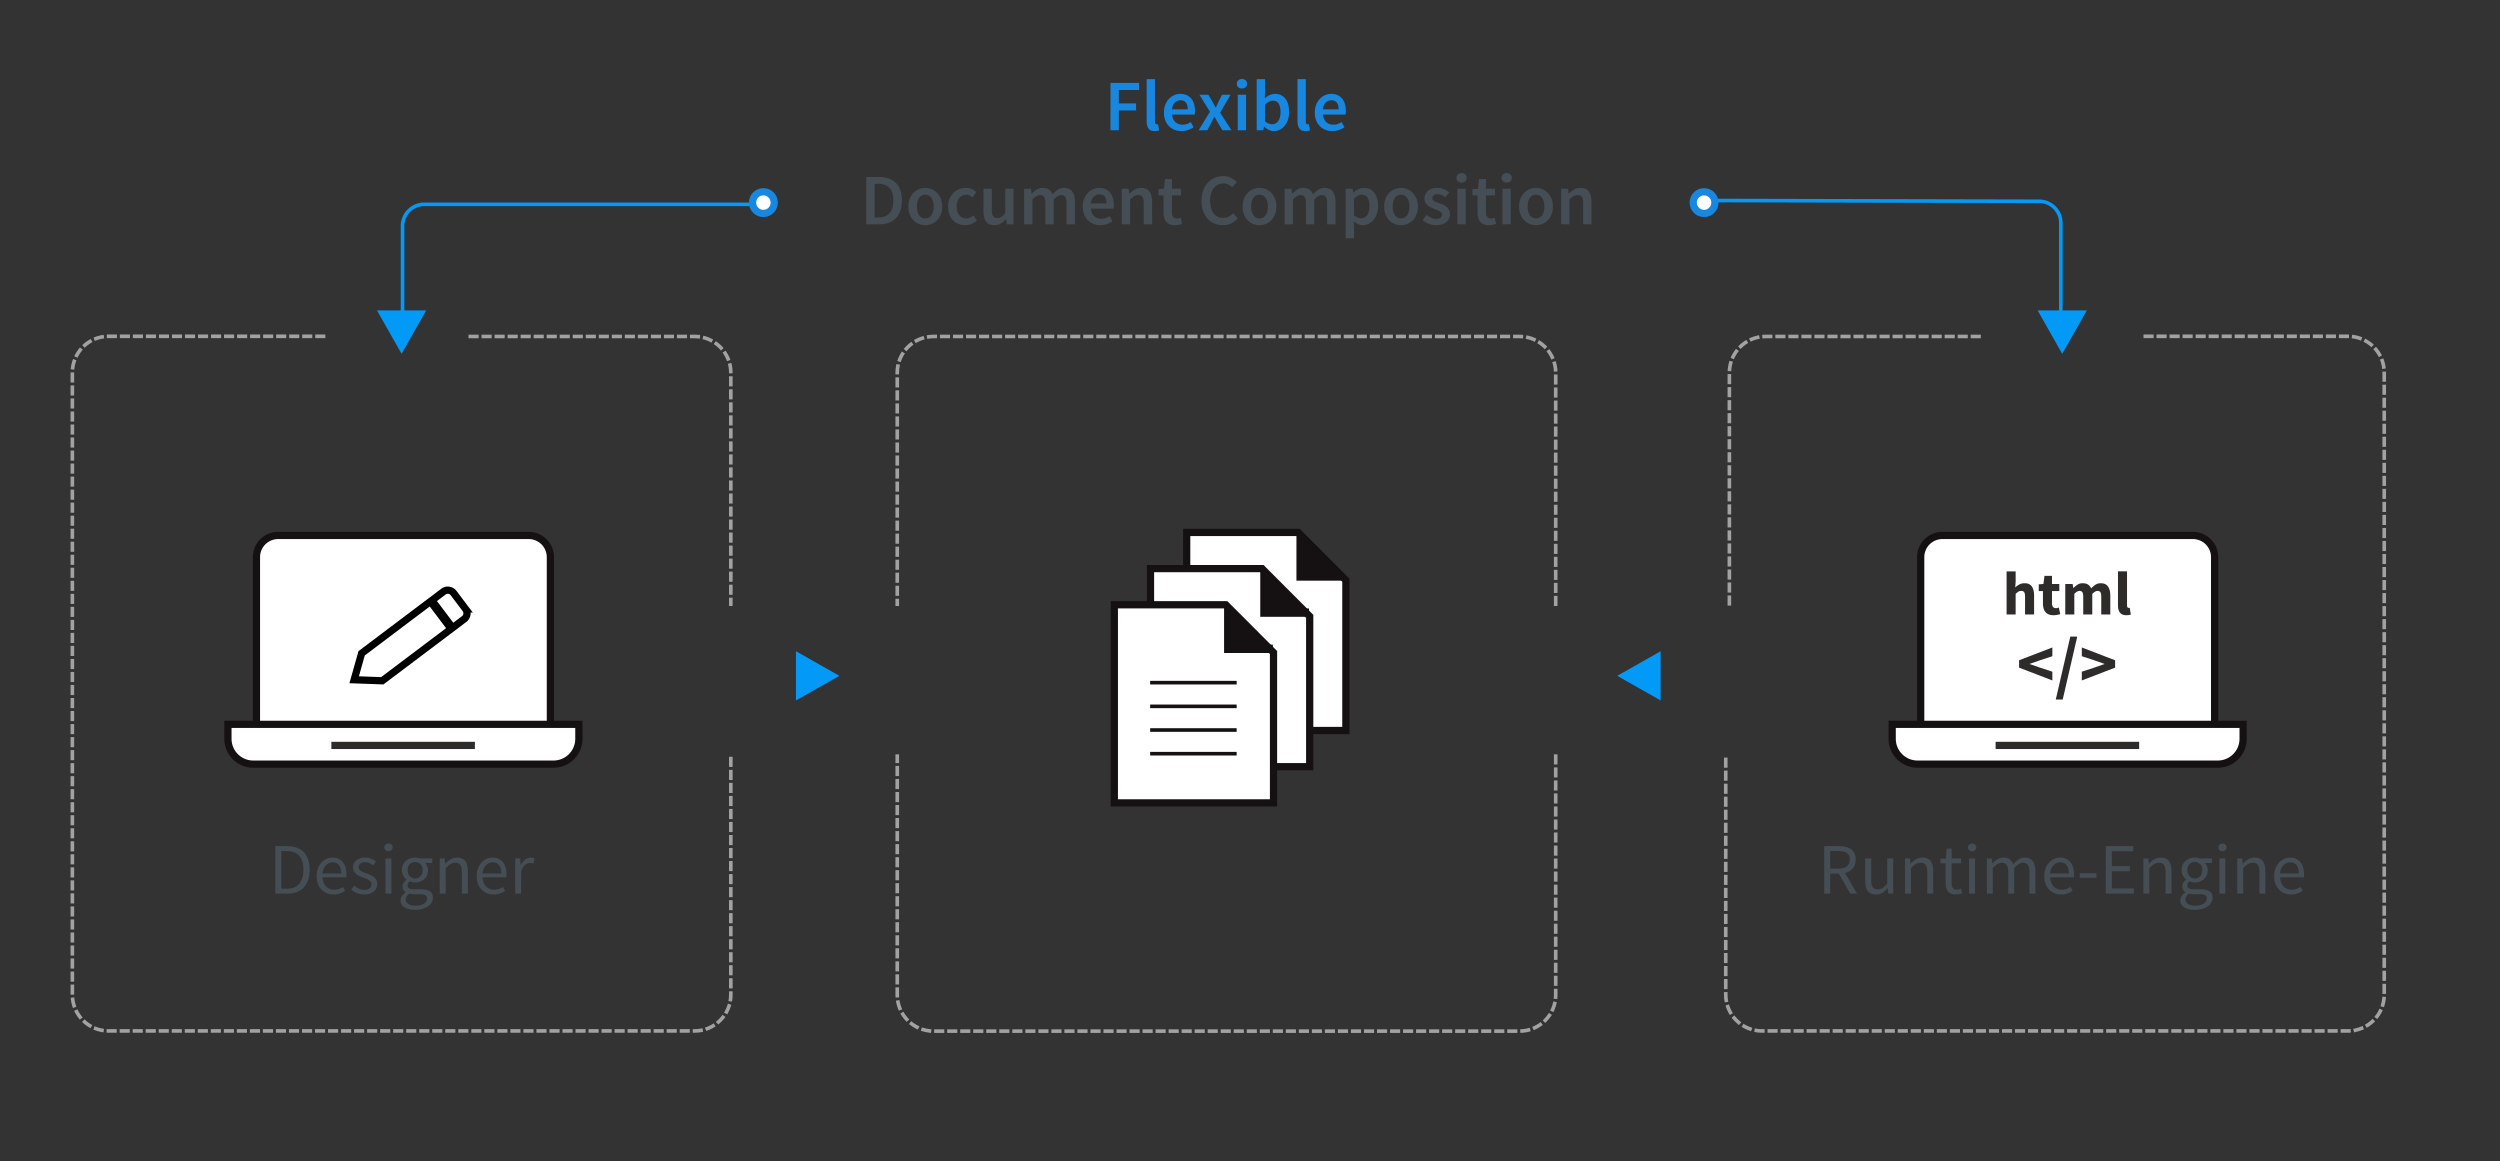
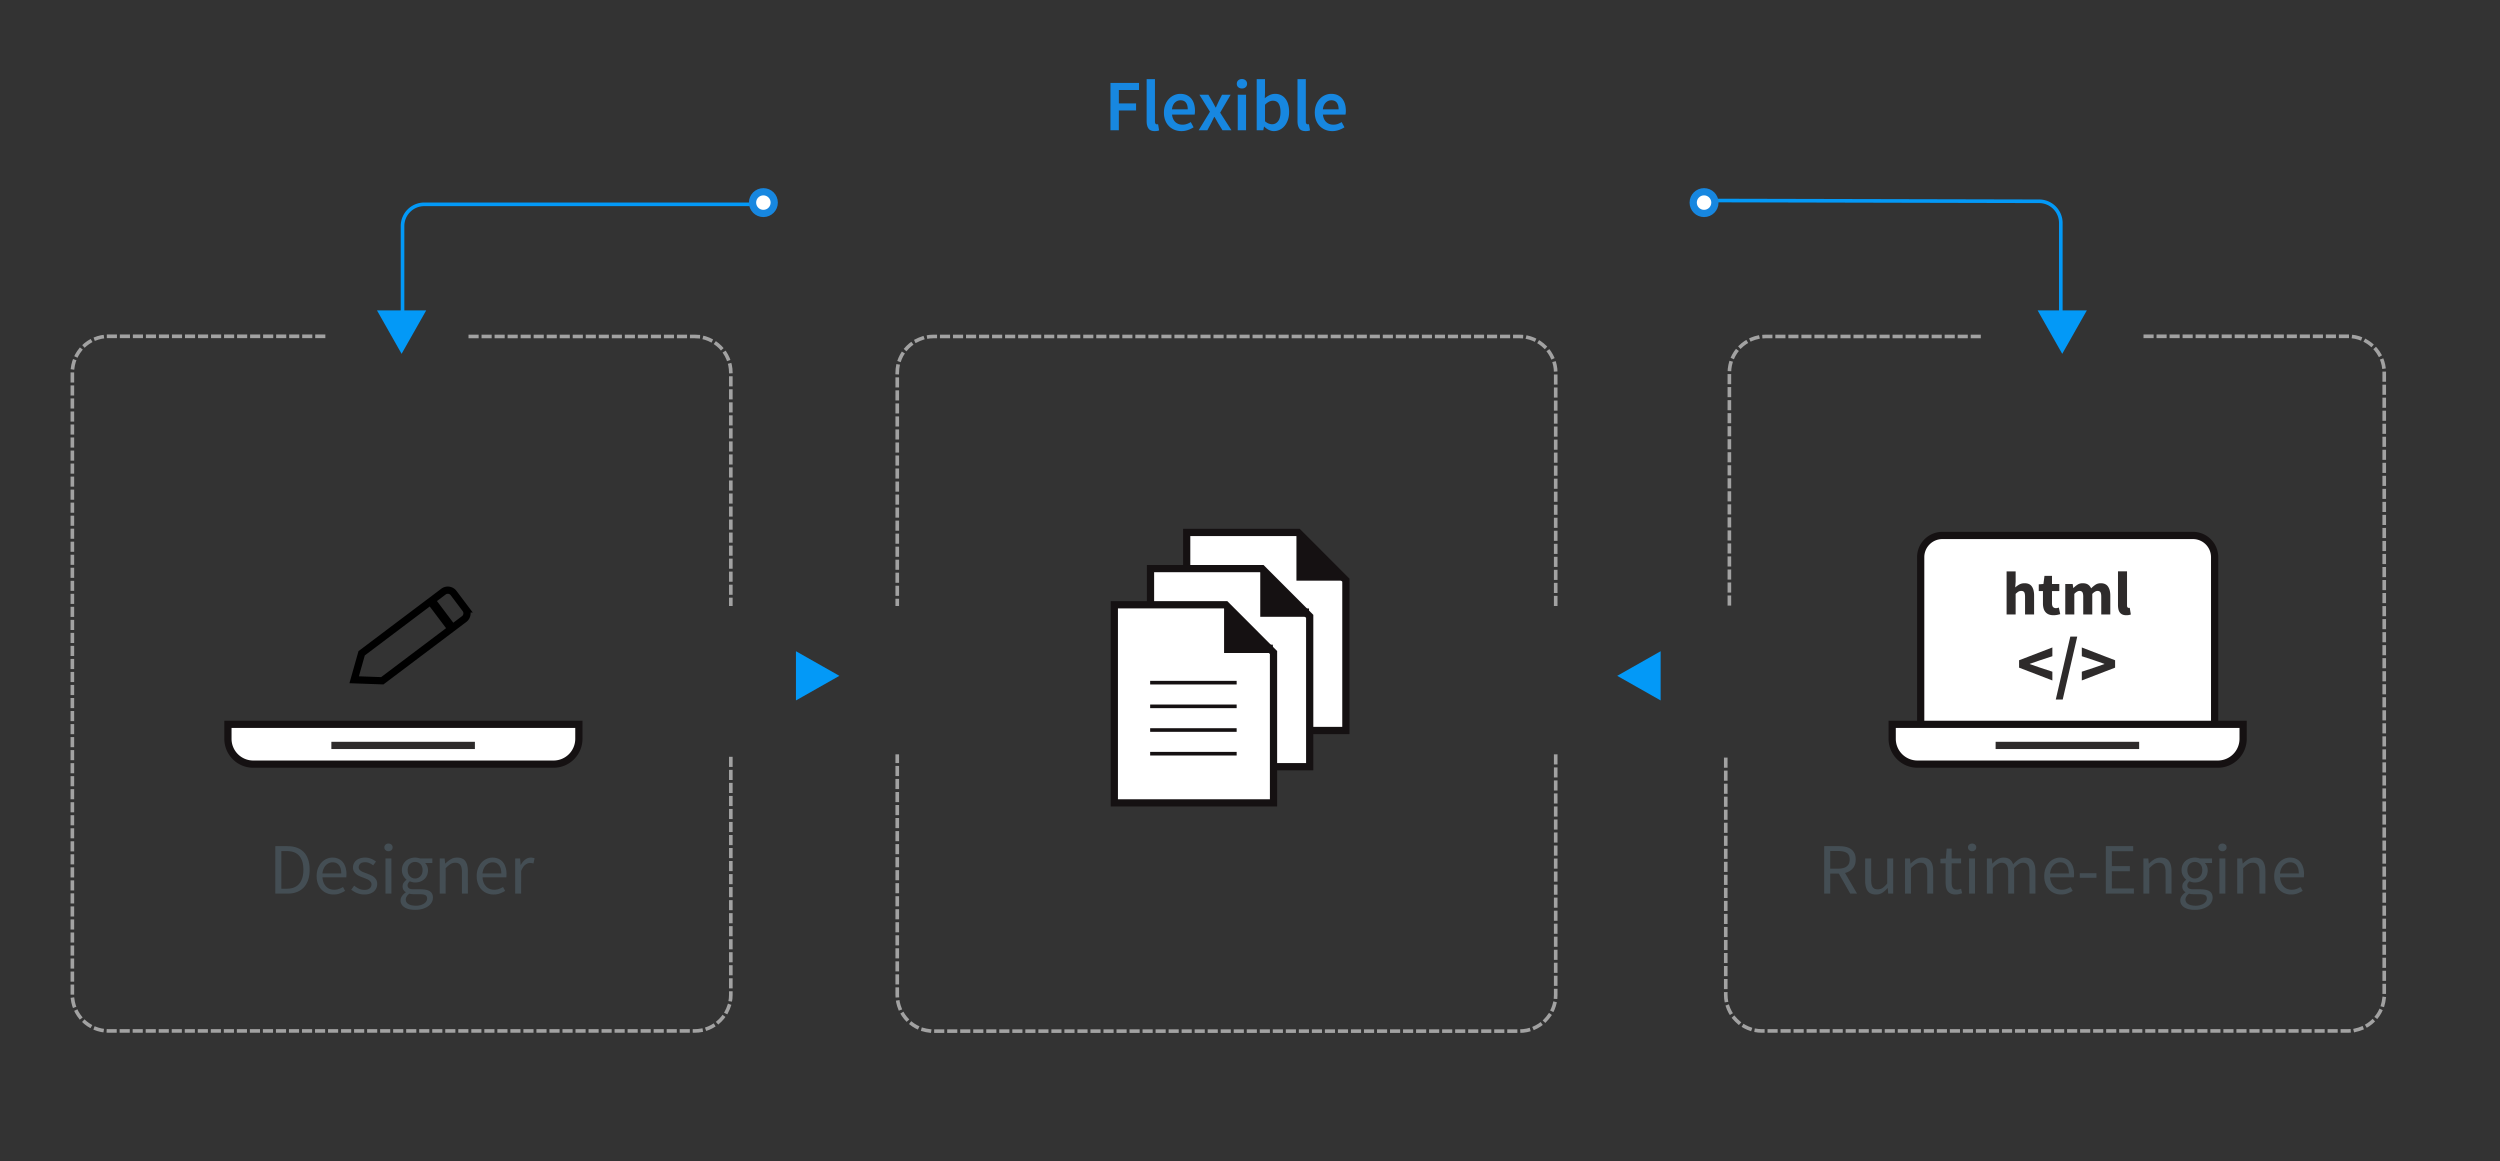
<svg xmlns="http://www.w3.org/2000/svg" width="691" height="321" viewBox="0 0 691 321">
  <rect x="0" y="0" width="691" height="321" fill="#333333" stroke="none" />
  <g id="DocBridge_View_engl-Copy-6" stroke="none" stroke-width="1" fill="none" fill-rule="evenodd">
    <g id="Group-28-Copy-2" transform="translate(20 21)">
      <path d="M110 72h62c5.523 0 10 4.477 10 10v64M527 72h-59c-5.523 0-10 4.477-10 10v64M69.424 71.955H10c-5.523 0-10 4.477-10 10v172c0 5.523 4.477 10 10 10h162c5.523 0 10-4.477 10-10v-65.984M572.963 71.955H629c5.523 0 10 4.477 10 10v172c0 5.523-4.477 10-10 10H467c-5.523 0-10-4.477-10-10v-65.984M410 146V82c0-5.523-4.477-10-10-10H238c-5.523 0-10 4.477-10 10v64M410 188v66c0 5.523-4.477 10-10 10H238c-5.523 0-10-4.477-10-10v-66" id="Rectangle-4" stroke="#A2A2A2" stroke-linecap="square" stroke-dasharray="1.8" />
      <path id="Triangle-2-Copy" fill="#0399F7" transform="matrix(-1 0 0 1 866 0)" d="M439 165.8l-12 6.8V159z" />
      <path id="Triangle-2" fill="#0399F7" d="M212 165.8l-12 6.8V159z" />
      <path id="Triangle-2" fill="#0399F7" transform="rotate(90 550 70.8)" d="M556 70.8l-12 6.8V64z" />
      <path id="Triangle-2-Copy-2" fill="#0399F7" transform="rotate(90 91 70.8)" d="M97 70.8l-12 6.8V64z" />
      <g id="Group-21" transform="translate(288 125)">
        <g id="Group-6-Copy-13" transform="translate(20)">
          <path id="Rectangle" stroke="#151112" stroke-width="2" fill="#FFF" d="M0 1.16h30.822L44 14.357v41.557H0z" />
          <path id="Rectangle" fill="#151112" d="M30.334.633L44.191 14.49H30.334z" />
          <path d="M10.402 42.323h22.91M10.402 35.778h22.91M10.402 29.232h22.91M10.402 22.687h22.91" id="Line-15-Copy" stroke="#151112" stroke-linecap="square" />
        </g>
        <g id="Group-6-Copy-13" transform="translate(10 10)">
          <path id="Rectangle" stroke="#151112" stroke-width="2" fill="#FFF" d="M0 1.16h30.822L44 14.357v41.557H0z" />
          <path id="Rectangle" fill="#151112" d="M30.334.633L44.191 14.49H30.334z" />
          <path d="M10.402 42.323h22.91M10.402 35.778h22.91M10.402 29.232h22.91M10.402 22.687h22.91" id="Line-15-Copy" stroke="#151112" stroke-linecap="square" />
        </g>
        <g id="Group-6-Copy-13" transform="translate(0 20)">
          <path id="Rectangle" stroke="#151112" stroke-width="2" fill="#FFF" d="M0 1.16h30.822L44 14.357v41.557H0z" />
          <path id="Rectangle" fill="#151112" d="M30.334.633L44.191 14.49H30.334z" />
          <path d="M10.402 42.323h22.91M10.402 35.778h22.91M10.402 29.232h22.91M10.402 22.687h22.91" id="Line-15-Copy" stroke="#151112" stroke-linecap="square" />
        </g>
      </g>
-       <path d="M219.42 27.92h3.5c2 0 3.56.54 4.68 1.62 1.12 1.08 1.68 2.7 1.68 4.86 0 1.08-.143 2.033-.43 2.86-.287.827-.7 1.517-1.24 2.07-.54.553-1.193.97-1.96 1.25-.767.28-1.637.42-2.61.42h-3.62V27.92zm3.34 11.2c1.333 0 2.357-.383 3.07-1.15.713-.767 1.07-1.957 1.07-3.57 0-1.6-.36-2.767-1.08-3.5-.72-.733-1.74-1.1-3.06-1.1h-1.02v9.32h1.02zm8.32-3.02c0-.813.127-1.54.38-2.18.253-.64.597-1.18 1.03-1.62a4.531 4.531 0 013.25-1.36c.613 0 1.203.117 1.77.35.567.233 1.063.57 1.49 1.01.427.44.77.98 1.03 1.62.26.64.39 1.367.39 2.18 0 .813-.13 1.54-.39 2.18-.26.64-.603 1.18-1.03 1.62-.427.44-.923.773-1.49 1a4.723 4.723 0 01-1.77.34c-.613 0-1.2-.113-1.76-.34a4.38 4.38 0 01-1.49-1 4.784 4.784 0 01-1.03-1.62c-.253-.64-.38-1.367-.38-2.18zm2.36 0c0 .987.203 1.777.61 2.37.407.593.97.89 1.69.89s1.287-.297 1.7-.89c.413-.593.62-1.383.62-2.37 0-1-.207-1.797-.62-2.39-.413-.593-.98-.89-1.7-.89s-1.283.297-1.69.89c-.407.593-.61 1.39-.61 2.39zm8.62 0c0-.813.133-1.54.4-2.18.267-.64.627-1.18 1.08-1.62.453-.44.977-.777 1.57-1.01a5.064 5.064 0 011.87-.35c.64 0 1.197.11 1.67.33.473.22.877.49 1.21.81l-1.1 1.46a3.691 3.691 0 00-.8-.53 1.979 1.979 0 00-.86-.19c-.8 0-1.447.297-1.94.89-.493.593-.74 1.39-.74 2.39 0 .987.243 1.777.73 2.37.487.593 1.117.89 1.89.89.4 0 .77-.083 1.11-.25a4.36 4.36 0 00.91-.59l.96 1.46c-.467.413-.98.727-1.54.94a4.69 4.69 0 01-1.68.32c-.667 0-1.29-.113-1.87-.34a4.214 4.214 0 01-1.51-1c-.427-.44-.76-.98-1-1.62-.24-.64-.36-1.367-.36-2.18zm9.78-4.92h2.3v5.86c0 .813.12 1.387.36 1.72.24.333.627.5 1.16.5a2.02 2.02 0 001.13-.32c.327-.213.677-.56 1.05-1.04v-6.72h2.3V41h-1.88l-.18-1.44h-.06a5.77 5.77 0 01-1.39 1.22c-.5.307-1.09.46-1.77.46-1.053 0-1.82-.337-2.3-1.01-.48-.673-.72-1.637-.72-2.89v-6.16zm11.22 0h1.9l.16 1.34h.08a6.89 6.89 0 011.35-1.12 3.03 3.03 0 011.65-.46c.72 0 1.297.153 1.73.46.433.307.763.74.99 1.3a7.9 7.9 0 011.46-1.26 3.026 3.026 0 011.7-.5c1.04 0 1.807.337 2.3 1.01.493.673.74 1.637.74 2.89V41h-2.32v-5.86c0-.813-.123-1.387-.37-1.72-.247-.333-.623-.5-1.13-.5-.613 0-1.3.407-2.06 1.22V41h-2.3v-5.86c0-.813-.123-1.387-.37-1.72-.247-.333-.63-.5-1.15-.5-.613 0-1.3.407-2.06 1.22V41h-2.3v-9.82zm16.22 4.92c0-.8.127-1.52.38-2.16.253-.64.59-1.18 1.01-1.62.42-.44.903-.78 1.45-1.02a4.14 4.14 0 011.68-.36c.667 0 1.253.113 1.76.34.507.227.93.547 1.27.96.34.413.597.907.77 1.48.173.573.26 1.2.26 1.88 0 .453-.033.813-.1 1.08h-6.24c.107.893.417 1.58.93 2.06.513.48 1.17.72 1.97.72.427 0 .823-.063 1.19-.19s.73-.303 1.09-.53l.78 1.44c-.467.307-.987.56-1.56.76-.573.2-1.173.3-1.8.3-.68 0-1.313-.117-1.9-.35a4.512 4.512 0 01-1.54-1.01 4.607 4.607 0 01-1.03-1.61c-.247-.633-.37-1.357-.37-2.17zm6.58-.88c0-.787-.163-1.4-.49-1.84-.327-.44-.83-.66-1.51-.66-.587 0-1.1.21-1.54.63-.44.42-.713 1.043-.82 1.87h4.36zm4.2-4.04h1.9l.16 1.32h.08c.44-.427.917-.793 1.43-1.1.513-.307 1.11-.46 1.79-.46 1.053 0 1.82.337 2.3 1.01.48.673.72 1.637.72 2.89V41h-2.3v-5.86c0-.813-.12-1.387-.36-1.72-.24-.333-.633-.5-1.18-.5-.427 0-.803.103-1.13.31-.327.207-.697.51-1.11.91V41h-2.3v-9.82zM301.6 33h-1.4v-1.72l1.52-.1.28-2.68h1.92v2.68h2.5V33h-2.5v4.68c0 1.147.46 1.72 1.38 1.72.173 0 .35-.02.53-.06.18-.04.343-.093.49-.16l.4 1.7c-.267.093-.57.177-.91.25-.34.073-.703.11-1.09.11-.573 0-1.057-.087-1.45-.26a2.458 2.458 0 01-.96-.73 3.022 3.022 0 01-.54-1.12 5.732 5.732 0 01-.17-1.45V33zm10.5 1.5c0-1.067.157-2.023.47-2.87.313-.847.743-1.563 1.29-2.15a5.494 5.494 0 011.92-1.34 6.055 6.055 0 012.36-.46c.8 0 1.517.167 2.15.5.633.333 1.157.72 1.57 1.16l-1.3 1.44a4.225 4.225 0 00-1.07-.79c-.38-.193-.823-.29-1.33-.29-.547 0-1.043.11-1.49.33a3.41 3.41 0 00-1.16.94c-.327.407-.58.903-.76 1.49-.18.587-.27 1.247-.27 1.98 0 1.493.323 2.663.97 3.51s1.523 1.27 2.63 1.27c.587 0 1.097-.113 1.53-.34a4.363 4.363 0 001.21-.96l1.3 1.42a5.64 5.64 0 01-1.82 1.41c-.68.327-1.433.49-2.26.49-.84 0-1.62-.147-2.34-.44a5.239 5.239 0 01-1.88-1.3c-.533-.573-.953-1.28-1.26-2.12-.307-.84-.46-1.8-.46-2.88zm11.36 1.6c0-.813.127-1.54.38-2.18.253-.64.597-1.18 1.03-1.62a4.531 4.531 0 013.25-1.36c.613 0 1.203.117 1.77.35.567.233 1.063.57 1.49 1.01.427.44.77.98 1.03 1.62.26.64.39 1.367.39 2.18 0 .813-.13 1.54-.39 2.18-.26.64-.603 1.18-1.03 1.62-.427.44-.923.773-1.49 1a4.723 4.723 0 01-1.77.34c-.613 0-1.2-.113-1.76-.34a4.38 4.38 0 01-1.49-1 4.784 4.784 0 01-1.03-1.62c-.253-.64-.38-1.367-.38-2.18zm2.36 0c0 .987.203 1.777.61 2.37.407.593.97.89 1.69.89s1.287-.297 1.7-.89c.413-.593.62-1.383.62-2.37 0-1-.207-1.797-.62-2.39-.413-.593-.98-.89-1.7-.89s-1.283.297-1.69.89c-.407.593-.61 1.39-.61 2.39zm9.26-4.92h1.9l.16 1.34h.08a6.89 6.89 0 011.35-1.12 3.03 3.03 0 011.65-.46c.72 0 1.297.153 1.73.46.433.307.763.74.99 1.3a7.9 7.9 0 011.46-1.26 3.026 3.026 0 011.7-.5c1.04 0 1.807.337 2.3 1.01.493.673.74 1.637.74 2.89V41h-2.32v-5.86c0-.813-.123-1.387-.37-1.72-.247-.333-.623-.5-1.13-.5-.613 0-1.3.407-2.06 1.22V41h-2.3v-5.86c0-.813-.123-1.387-.37-1.72-.247-.333-.63-.5-1.15-.5-.613 0-1.3.407-2.06 1.22V41h-2.3v-9.82zm19.16 10.62v3.08h-2.3v-13.7h1.9l.16 1.04h.08a7.028 7.028 0 011.38-.9 3.49 3.49 0 011.58-.38c.613 0 1.157.117 1.63.35.473.233.877.57 1.21 1.01.333.44.587.967.76 1.58.173.613.26 1.3.26 2.06 0 .84-.117 1.59-.35 2.25-.233.66-.543 1.213-.93 1.66-.387.447-.833.79-1.34 1.03a3.65 3.65 0 01-1.58.36 3.17 3.17 0 01-1.28-.28 4.897 4.897 0 01-1.24-.8l.06 1.64zm0-3.28c.36.307.707.52 1.04.64.333.12.647.18.94.18.653 0 1.2-.283 1.64-.85.44-.567.66-1.41.66-2.53 0-.987-.167-1.753-.5-2.3-.333-.547-.873-.82-1.62-.82-.693 0-1.413.367-2.16 1.1v4.58zm8.34-2.42c0-.813.127-1.54.38-2.18.253-.64.597-1.18 1.03-1.62a4.531 4.531 0 013.25-1.36c.613 0 1.203.117 1.77.35.567.233 1.063.57 1.49 1.01.427.44.77.98 1.03 1.62.26.64.39 1.367.39 2.18 0 .813-.13 1.54-.39 2.18-.26.64-.603 1.18-1.03 1.62-.427.44-.923.773-1.49 1a4.723 4.723 0 01-1.77.34c-.613 0-1.2-.113-1.76-.34a4.38 4.38 0 01-1.49-1 4.784 4.784 0 01-1.03-1.62c-.253-.64-.38-1.367-.38-2.18zm2.36 0c0 .987.203 1.777.61 2.37.407.593.97.89 1.69.89s1.287-.297 1.7-.89c.413-.593.62-1.383.62-2.37 0-1-.207-1.797-.62-2.39-.413-.593-.98-.89-1.7-.89s-1.283.297-1.69.89c-.407.593-.61 1.39-.61 2.39zm9.36 2.3c.44.347.877.617 1.31.81.433.193.903.29 1.41.29.533 0 .927-.11 1.18-.33.253-.22.38-.503.38-.85 0-.2-.06-.377-.18-.53a1.73 1.73 0 00-.48-.41c-.2-.12-.427-.23-.68-.33a36.38 36.38 0 01-.76-.31c-.32-.12-.647-.26-.98-.42a3.94 3.94 0 01-.89-.58 2.925 2.925 0 01-.64-.79c-.167-.3-.25-.657-.25-1.07 0-.867.32-1.573.96-2.12.64-.547 1.513-.82 2.62-.82.68 0 1.293.12 1.84.36a6.85 6.85 0 011.42.82l-1.06 1.4a5.485 5.485 0 00-1.05-.61 2.76 2.76 0 00-1.11-.23c-.493 0-.857.103-1.09.31a.987.987 0 00-.35.77c0 .2.057.37.17.51.113.14.263.263.45.37.187.107.403.207.65.3s.503.187.77.28c.333.12.667.257 1 .41.333.153.637.343.91.57a2.6 2.6 0 01.66.83c.167.327.25.717.25 1.17a2.749 2.749 0 01-.98 2.15c-.32.273-.72.49-1.2.65-.48.16-1.027.24-1.64.24-.68 0-1.35-.13-2.01-.39a6.504 6.504 0 01-1.71-.97l1.08-1.48zm9.68-8.94c-.413 0-.753-.12-1.02-.36s-.4-.553-.4-.94c0-.387.133-.703.4-.95s.607-.37 1.02-.37c.413 0 .753.123 1.02.37s.4.563.4.95-.133.7-.4.94-.607.36-1.02.36zm-1.16 1.72h2.3V41h-2.3v-9.82zM388.4 33H387v-1.72l1.52-.1.28-2.68h1.92v2.68h2.5V33h-2.5v4.68c0 1.147.46 1.72 1.38 1.72.173 0 .35-.02.53-.06.18-.04.343-.093.49-.16l.4 1.7c-.267.093-.57.177-.91.25-.34.073-.703.11-1.09.11-.573 0-1.057-.087-1.45-.26a2.458 2.458 0 01-.96-.73 3.022 3.022 0 01-.54-1.12 5.732 5.732 0 01-.17-1.45V33zm8.04-3.54c-.413 0-.753-.12-1.02-.36s-.4-.553-.4-.94c0-.387.133-.703.4-.95s.607-.37 1.02-.37c.413 0 .753.123 1.02.37s.4.563.4.95-.133.7-.4.94-.607.36-1.02.36zm-1.16 1.72h2.3V41h-2.3v-9.82zm4.6 4.92c0-.813.127-1.54.38-2.18.253-.64.597-1.18 1.03-1.62a4.531 4.531 0 013.25-1.36c.613 0 1.203.117 1.77.35.567.233 1.063.57 1.49 1.01.427.44.77.98 1.03 1.62.26.64.39 1.367.39 2.18 0 .813-.13 1.54-.39 2.18-.26.64-.603 1.18-1.03 1.62-.427.44-.923.773-1.49 1a4.723 4.723 0 01-1.77.34c-.613 0-1.2-.113-1.76-.34a4.38 4.38 0 01-1.49-1 4.784 4.784 0 01-1.03-1.62c-.253-.64-.38-1.367-.38-2.18zm2.36 0c0 .987.203 1.777.61 2.37.407.593.97.89 1.69.89s1.287-.297 1.7-.89c.413-.593.62-1.383.62-2.37 0-1-.207-1.797-.62-2.39-.413-.593-.98-.89-1.7-.89s-1.283.297-1.69.89c-.407.593-.61 1.39-.61 2.39zm9.26-4.92h1.9l.16 1.32h.08c.44-.427.917-.793 1.43-1.1.513-.307 1.11-.46 1.79-.46 1.053 0 1.82.337 2.3 1.01.48.673.72 1.637.72 2.89V41h-2.3v-5.86c0-.813-.12-1.387-.36-1.72-.24-.333-.633-.5-1.18-.5-.427 0-.803.103-1.13.31-.327.207-.697.51-1.11.91V41h-2.3v-9.82z" id="DocumentComposition" fill="#444E54" fill-rule="nonzero" />
      <path d="M286.93 1.92h7.9v1.96h-5.58v3.7h4.76v1.96h-4.76V15h-2.32V1.92zm10-1.04h2.3V12.6c0 .28.053.477.16.59.107.113.22.17.34.17h.15a.848.848 0 00.21-.04l.3 1.72c-.307.133-.713.2-1.22.2-.827 0-1.407-.247-1.74-.74-.333-.493-.5-1.167-.5-2.02V.88zm4.78 9.22c0-.8.127-1.52.38-2.16.253-.64.59-1.18 1.01-1.62.42-.44.903-.78 1.45-1.02a4.14 4.14 0 011.68-.36c.667 0 1.253.113 1.76.34.507.227.93.547 1.27.96.34.413.597.907.77 1.48.173.573.26 1.2.26 1.88 0 .453-.033.813-.1 1.08h-6.24c.107.893.417 1.58.93 2.06.513.48 1.17.72 1.97.72.427 0 .823-.063 1.19-.19s.73-.303 1.09-.53l.78 1.44c-.467.307-.987.56-1.56.76-.573.2-1.173.3-1.8.3-.68 0-1.313-.117-1.9-.35a4.512 4.512 0 01-1.54-1.01 4.607 4.607 0 01-1.03-1.61c-.247-.633-.37-1.357-.37-2.17zm6.58-.88c0-.787-.163-1.4-.49-1.84-.327-.44-.83-.66-1.51-.66-.587 0-1.1.21-1.54.63-.44.42-.713 1.043-.82 1.87h4.36zm6.14.66l-2.92-4.7h2.48l1.1 1.86c.147.267.297.543.45.83.153.287.303.563.45.83h.08c.12-.267.247-.543.38-.83.133-.287.26-.563.38-.83l.94-1.86h2.38l-2.9 4.96 3.12 4.86h-2.48l-1.2-1.94c-.16-.293-.323-.587-.49-.88-.167-.293-.337-.58-.51-.86h-.08c-.147.28-.29.563-.43.85-.14.287-.283.583-.43.89L313.71 15h-2.4l3.12-5.12zm8.84-6.42c-.413 0-.753-.12-1.02-.36s-.4-.553-.4-.94c0-.387.133-.703.4-.95s.607-.37 1.02-.37c.413 0 .753.123 1.02.37s.4.563.4.95-.133.7-.4.94-.607.36-1.02.36zm-1.16 1.72h2.3V15h-2.3V5.18zm5.24-4.3h2.3v3.64l-.06 1.64c.413-.36.863-.653 1.35-.88.487-.227.983-.34 1.49-.34.613 0 1.16.117 1.64.35.48.233.887.567 1.22 1 .333.433.587.957.76 1.57.173.613.26 1.3.26 2.06 0 .84-.117 1.59-.35 2.25-.233.66-.543 1.217-.93 1.67-.387.453-.833.8-1.34 1.04a3.65 3.65 0 01-1.58.36c-.453 0-.91-.107-1.37-.32a4.785 4.785 0 01-1.31-.92h-.06l-.2 1h-1.82V.88zm2.3 11.64c.347.307.69.52 1.03.64.34.12.657.18.95.18.653 0 1.2-.283 1.64-.85.44-.567.66-1.41.66-2.53 0-.987-.167-1.753-.5-2.3-.333-.547-.873-.82-1.62-.82-.693 0-1.413.367-2.16 1.1v4.58zM338.63.88h2.3V12.6c0 .28.053.477.16.59.107.113.22.17.34.17h.15a.848.848 0 00.21-.04l.3 1.72c-.307.133-.713.2-1.22.2-.827 0-1.407-.247-1.74-.74-.333-.493-.5-1.167-.5-2.02V.88zm4.78 9.22c0-.8.127-1.52.38-2.16.253-.64.59-1.18 1.01-1.62.42-.44.903-.78 1.45-1.02a4.14 4.14 0 011.68-.36c.667 0 1.253.113 1.76.34.507.227.93.547 1.27.96.34.413.597.907.77 1.48.173.573.26 1.2.26 1.88 0 .453-.033.813-.1 1.08h-6.24c.107.893.417 1.58.93 2.06.513.48 1.17.72 1.97.72.427 0 .823-.063 1.19-.19s.73-.303 1.09-.53l.78 1.44c-.467.307-.987.56-1.56.76-.573.2-1.173.3-1.8.3-.68 0-1.313-.117-1.9-.35a4.512 4.512 0 01-1.54-1.01 4.607 4.607 0 01-1.03-1.61c-.247-.633-.37-1.357-.37-2.17zm6.58-.88c0-.787-.163-1.4-.49-1.84-.327-.44-.83-.66-1.51-.66-.587 0-1.1.21-1.54.63-.44.42-.713 1.043-.82 1.87h4.36z" id="Flexible" fill="#1787E0" />
      <path d="M56.1 212.88h3.28c2.027 0 3.567.56 4.62 1.68 1.053 1.12 1.58 2.727 1.58 4.82 0 1.04-.133 1.97-.4 2.79-.267.82-.66 1.513-1.18 2.08-.52.567-1.16 1-1.92 1.3-.76.3-1.633.45-2.62.45H56.1v-13.12zm3.16 11.76c1.533 0 2.683-.46 3.45-1.38.767-.92 1.15-2.213 1.15-3.88 0-1.667-.383-2.94-1.15-3.82-.767-.88-1.917-1.32-3.45-1.32h-1.5v10.4h1.5zm8.26-3.48c0-.8.123-1.517.37-2.15s.573-1.17.98-1.61c.407-.44.87-.777 1.39-1.01.52-.233 1.06-.35 1.62-.35.613 0 1.163.107 1.65.32.487.213.893.52 1.22.92.327.4.577.88.75 1.44.173.56.26 1.187.26 1.88 0 .36-.02.66-.06.9h-6.56c.067 1.053.39 1.887.97 2.5s1.337.92 2.27.92c.467 0 .897-.07 1.29-.21.393-.14.77-.323 1.13-.55l.58 1.08c-.427.267-.9.5-1.42.7-.52.2-1.113.3-1.78.3a4.759 4.759 0 01-1.83-.35 4.337 4.337 0 01-1.48-1 4.63 4.63 0 01-.99-1.59c-.24-.627-.36-1.34-.36-2.14zm6.8-.74c0-1-.21-1.763-.63-2.29-.42-.527-1.01-.79-1.77-.79a2.4 2.4 0 00-.99.21c-.313.14-.597.34-.85.6a3.2 3.2 0 00-.63.96c-.167.38-.277.817-.33 1.31h5.2zm3.58 3.38a6.58 6.58 0 001.31.84c.447.213.963.32 1.55.32.64 0 1.12-.147 1.44-.44.32-.293.48-.653.48-1.08 0-.253-.067-.473-.2-.66a1.989 1.989 0 00-.51-.49 3.736 3.736 0 00-.71-.37l-.8-.32c-.347-.12-.693-.257-1.04-.41a4.154 4.154 0 01-.93-.56 2.833 2.833 0 01-.67-.77c-.173-.293-.26-.647-.26-1.06 0-.387.077-.75.23-1.09a2.51 2.51 0 01.66-.88c.287-.247.637-.44 1.05-.58.413-.14.88-.21 1.4-.21.613 0 1.177.107 1.69.32.513.213.957.473 1.33.78l-.78 1.04a5.225 5.225 0 00-1.04-.62c-.36-.16-.753-.24-1.18-.24-.613 0-1.063.14-1.35.42-.287.28-.43.607-.43.98 0 .227.06.423.18.59.12.167.28.313.48.44.2.127.43.24.69.34l.81.31c.347.133.697.273 1.05.42.353.147.67.33.95.55.28.22.51.49.69.81.18.32.27.707.27 1.16 0 .4-.077.773-.23 1.12-.153.347-.38.653-.68.92-.3.267-.673.477-1.12.63-.447.153-.957.23-1.53.23a5.233 5.233 0 01-1.98-.38 6.177 6.177 0 01-1.64-.96l.82-1.1zm9.48-9.52c-.32 0-.59-.1-.81-.3a.982.982 0 01-.33-.76c0-.32.11-.577.33-.77.22-.193.49-.29.81-.29.32 0 .59.097.81.29.22.193.33.45.33.77 0 .307-.11.56-.33.76-.22.2-.49.3-.81.3zm-.84 2h1.64V226h-1.64v-9.72zm5.62 11.36c0 .52.25.933.75 1.24.5.307 1.19.46 2.07.46.467 0 .89-.057 1.27-.17.38-.113.703-.26.97-.44s.473-.39.62-.63c.147-.24.22-.487.22-.74 0-.453-.167-.767-.5-.94-.333-.173-.82-.26-1.46-.26h-1.68c-.187 0-.39-.01-.61-.03a3.12 3.12 0 01-.65-.13c-.347.253-.6.52-.76.8-.16.28-.24.56-.24.84zm-1.44.22c0-.413.127-.807.38-1.18.253-.373.6-.713 1.04-1.02v-.08a1.903 1.903 0 01-.61-.61c-.167-.26-.25-.583-.25-.97 0-.413.113-.773.34-1.08.227-.307.467-.547.72-.72v-.08c-.32-.267-.61-.623-.87-1.07-.26-.447-.39-.963-.39-1.55 0-.533.097-1.013.29-1.44.193-.427.457-.79.79-1.09.333-.3.723-.53 1.17-.69a4.15 4.15 0 011.41-.24c.267 0 .517.023.75.07.233.047.443.103.63.17h3.38v1.26h-2c.227.227.417.513.57.86.153.347.23.727.23 1.14 0 .52-.093.99-.28 1.41-.187.42-.44.773-.76 1.06a3.48 3.48 0 01-1.13.67c-.433.16-.897.24-1.39.24-.24 0-.487-.03-.74-.09a3.675 3.675 0 01-.72-.25c-.173.147-.32.31-.44.49s-.18.403-.18.67c0 .307.12.56.36.76.24.2.693.3 1.36.3h1.88c1.133 0 1.983.183 2.55.55.567.367.85.957.85 1.77 0 .453-.113.883-.34 1.29a3.3 3.3 0 01-.98 1.07c-.427.307-.943.55-1.55.73-.607.18-1.29.27-2.05.27-.6 0-1.147-.057-1.64-.17a3.988 3.988 0 01-1.27-.51 2.534 2.534 0 01-.82-.82 2.123 2.123 0 01-.29-1.12zm4.02-6.04a1.969 1.969 0 001.45-.62c.193-.2.343-.443.45-.73.107-.287.16-.61.16-.97 0-.72-.2-1.277-.6-1.67-.4-.393-.887-.59-1.46-.59s-1.06.197-1.46.59c-.4.393-.6.95-.6 1.67 0 .36.053.683.16.97a2.035 2.035 0 001.11 1.19c.247.107.51.16.79.16zm6.8-5.54h1.36l.14 1.4h.06a7.918 7.918 0 011.47-1.17c.513-.313 1.11-.47 1.79-.47 1.027 0 1.777.32 2.25.96.473.64.71 1.587.71 2.84V226h-1.64v-5.94c0-.92-.147-1.583-.44-1.99-.293-.407-.76-.61-1.4-.61a2.39 2.39 0 00-1.34.38c-.387.253-.827.627-1.32 1.12V226h-1.64v-9.72zm10.22 4.88c0-.8.123-1.517.37-2.15s.573-1.17.98-1.61c.407-.44.87-.777 1.39-1.01.52-.233 1.06-.35 1.62-.35.613 0 1.163.107 1.65.32.487.213.893.52 1.22.92.327.4.577.88.75 1.44.173.56.26 1.187.26 1.88 0 .36-.02.66-.06.9h-6.56c.067 1.053.39 1.887.97 2.5s1.337.92 2.27.92c.467 0 .897-.07 1.29-.21.393-.14.77-.323 1.13-.55l.58 1.08c-.427.267-.9.5-1.42.7-.52.2-1.113.3-1.78.3a4.759 4.759 0 01-1.83-.35 4.337 4.337 0 01-1.48-1 4.63 4.63 0 01-.99-1.59c-.24-.627-.36-1.34-.36-2.14zm6.8-.74c0-1-.21-1.763-.63-2.29-.42-.527-1.01-.79-1.77-.79a2.4 2.4 0 00-.99.21c-.313.14-.597.34-.85.6a3.2 3.2 0 00-.63.96c-.167.38-.277.817-.33 1.31h5.2zm3.84-4.14h1.36l.14 1.76h.06c.333-.613.737-1.1 1.21-1.46.473-.36.99-.54 1.55-.54.387 0 .733.067 1.04.2l-.32 1.44a3.698 3.698 0 00-.44-.12 2.61 2.61 0 00-.5-.04c-.413 0-.843.167-1.29.5-.447.333-.837.913-1.17 1.74V226h-1.64v-9.72z" id="Designer" fill="#444E54" fill-rule="nonzero" />
      <path d="M485.87 219.1h2.2c1.027 0 1.813-.21 2.36-.63.547-.42.82-1.057.82-1.91 0-.867-.273-1.473-.82-1.82-.547-.347-1.333-.52-2.36-.52h-2.2v4.88zm5.54 6.9l-3.16-5.54h-2.38V226h-1.66v-13.12h4.1c.667 0 1.283.063 1.85.19a3.93 3.93 0 011.46.63c.407.293.723.673.95 1.14.227.467.34 1.04.34 1.72 0 1.027-.267 1.847-.8 2.46s-1.247 1.033-2.14 1.26l3.32 5.72h-1.88zm4.12-9.72h1.66v5.94c0 .92.143 1.583.43 1.99.287.407.75.61 1.39.61.507 0 .953-.13 1.34-.39.387-.26.813-.677 1.28-1.25v-6.9h1.64V226h-1.36l-.14-1.52h-.06c-.453.533-.93.96-1.43 1.28-.5.32-1.09.48-1.77.48-1.04 0-1.797-.32-2.27-.96-.473-.64-.71-1.587-.71-2.84v-6.16zm11.02 0h1.36l.14 1.4h.06a7.918 7.918 0 011.47-1.17c.513-.313 1.11-.47 1.79-.47 1.027 0 1.777.32 2.25.96.473.64.71 1.587.71 2.84V226h-1.64v-5.94c0-.92-.147-1.583-.44-1.99-.293-.407-.76-.61-1.4-.61a2.39 2.39 0 00-1.34.38c-.387.253-.827.627-1.32 1.12V226h-1.64v-9.72zm11.22 1.34h-1.44v-1.24l1.52-.1.2-2.72h1.38v2.72h2.62v1.34h-2.62v5.4c0 .6.11 1.063.33 1.39.22.327.61.49 1.17.49.173 0 .36-.027.56-.08.2-.053.38-.113.54-.18l.32 1.24a8.503 8.503 0 01-.87.25 4.07 4.07 0 01-.93.11c-.52 0-.957-.08-1.31-.24-.353-.16-.64-.38-.86-.66-.22-.28-.377-.62-.47-1.02a5.81 5.81 0 01-.14-1.32v-5.38zm7.32-3.34c-.32 0-.59-.1-.81-.3a.982.982 0 01-.33-.76c0-.32.11-.577.33-.77.22-.193.49-.29.81-.29.32 0 .59.097.81.29.22.193.33.45.33.77 0 .307-.11.56-.33.76-.22.2-.49.3-.81.3zm-.84 2h1.64V226h-1.64v-9.72zm4.92 0h1.36l.14 1.4h.06c.427-.467.89-.857 1.39-1.17.5-.313 1.043-.47 1.63-.47.747 0 1.33.163 1.75.49.42.327.73.783.93 1.37.507-.56 1.017-1.01 1.53-1.35.513-.34 1.07-.51 1.67-.51 1 0 1.743.32 2.23.96.487.64.73 1.587.73 2.84V226h-1.64v-5.94c0-.92-.147-1.583-.44-1.99-.293-.407-.747-.61-1.36-.61-.733 0-1.547.5-2.44 1.5V226h-1.64v-5.94c0-.92-.147-1.583-.44-1.99-.293-.407-.753-.61-1.38-.61-.733 0-1.547.5-2.44 1.5V226h-1.64v-9.72zm15.86 4.88c0-.8.123-1.517.37-2.15s.573-1.17.98-1.61c.407-.44.87-.777 1.39-1.01.52-.233 1.06-.35 1.62-.35.613 0 1.163.107 1.65.32.487.213.893.52 1.22.92.327.4.577.88.75 1.44.173.56.26 1.187.26 1.88 0 .36-.02.66-.06.9h-6.56c.067 1.053.39 1.887.97 2.5s1.337.92 2.27.92c.467 0 .897-.07 1.29-.21.393-.14.77-.323 1.13-.55l.58 1.08c-.427.267-.9.5-1.42.7-.52.2-1.113.3-1.78.3a4.759 4.759 0 01-1.83-.35 4.337 4.337 0 01-1.48-1 4.63 4.63 0 01-.99-1.59c-.24-.627-.36-1.34-.36-2.14zm6.8-.74c0-1-.21-1.763-.63-2.29-.42-.527-1.01-.79-1.77-.79a2.4 2.4 0 00-.99.21c-.313.14-.597.34-.85.6a3.2 3.2 0 00-.63.96c-.167.38-.277.817-.33 1.31h5.2zm3.02-.06h4.6v1.26h-4.6v-1.26zm7.2-7.48h7.56v1.4h-5.9v4.12h4.98v1.42h-4.98v4.76h6.1V226h-7.76v-13.12zm10.38 3.4h1.36l.14 1.4h.06a7.918 7.918 0 011.47-1.17c.513-.313 1.11-.47 1.79-.47 1.027 0 1.777.32 2.25.96.473.64.71 1.587.71 2.84V226h-1.64v-5.94c0-.92-.147-1.583-.44-1.99-.293-.407-.76-.61-1.4-.61a2.39 2.39 0 00-1.34.38c-.387.253-.827.627-1.32 1.12V226h-1.64v-9.72zm11.64 11.36c0 .52.25.933.75 1.24.5.307 1.19.46 2.07.46.467 0 .89-.057 1.27-.17.38-.113.703-.26.97-.44s.473-.39.62-.63c.147-.24.22-.487.22-.74 0-.453-.167-.767-.5-.94-.333-.173-.82-.26-1.46-.26h-1.68c-.187 0-.39-.01-.61-.03a3.12 3.12 0 01-.65-.13c-.347.253-.6.52-.76.8-.16.28-.24.56-.24.84zm-1.44.22c0-.413.127-.807.38-1.18.253-.373.6-.713 1.04-1.02v-.08a1.903 1.903 0 01-.61-.61c-.167-.26-.25-.583-.25-.97 0-.413.113-.773.34-1.08.227-.307.467-.547.72-.72v-.08c-.32-.267-.61-.623-.87-1.07-.26-.447-.39-.963-.39-1.55 0-.533.097-1.013.29-1.44.193-.427.457-.79.79-1.09.333-.3.723-.53 1.17-.69a4.15 4.15 0 011.41-.24c.267 0 .517.023.75.07.233.047.443.103.63.17h3.38v1.26h-2c.227.227.417.513.57.86.153.347.23.727.23 1.14 0 .52-.093.99-.28 1.41-.187.42-.44.773-.76 1.06a3.48 3.48 0 01-1.13.67c-.433.16-.897.24-1.39.24-.24 0-.487-.03-.74-.09a3.675 3.675 0 01-.72-.25c-.173.147-.32.31-.44.49s-.18.403-.18.67c0 .307.12.56.36.76.24.2.693.3 1.36.3h1.88c1.133 0 1.983.183 2.55.55.567.367.85.957.85 1.77 0 .453-.113.883-.34 1.29a3.3 3.3 0 01-.98 1.07c-.427.307-.943.55-1.55.73-.607.18-1.29.27-2.05.27-.6 0-1.147-.057-1.64-.17a3.988 3.988 0 01-1.27-.51 2.534 2.534 0 01-.82-.82 2.123 2.123 0 01-.29-1.12zm4.02-6.04a1.969 1.969 0 001.45-.62c.193-.2.343-.443.45-.73.107-.287.16-.61.16-.97 0-.72-.2-1.277-.6-1.67-.4-.393-.887-.59-1.46-.59s-1.06.197-1.46.59c-.4.393-.6.95-.6 1.67 0 .36.053.683.16.97a2.035 2.035 0 001.11 1.19c.247.107.51.16.79.16zm7.64-7.54c-.32 0-.59-.1-.81-.3a.982.982 0 01-.33-.76c0-.32.11-.577.33-.77.22-.193.49-.29.81-.29.32 0 .59.097.81.29.22.193.33.45.33.77 0 .307-.11.56-.33.76-.22.2-.49.3-.81.3zm-.84 2h1.64V226h-1.64v-9.72zm4.92 0h1.36l.14 1.4h.06a7.918 7.918 0 011.47-1.17c.513-.313 1.11-.47 1.79-.47 1.027 0 1.777.32 2.25.96.473.64.71 1.587.71 2.84V226h-1.64v-5.94c0-.92-.147-1.583-.44-1.99-.293-.407-.76-.61-1.4-.61a2.39 2.39 0 00-1.34.38c-.387.253-.827.627-1.32 1.12V226h-1.64v-9.72zm10.22 4.88c0-.8.123-1.517.37-2.15s.573-1.17.98-1.61c.407-.44.87-.777 1.39-1.01.52-.233 1.06-.35 1.62-.35.613 0 1.163.107 1.65.32.487.213.893.52 1.22.92.327.4.577.88.75 1.44.173.56.26 1.187.26 1.88 0 .36-.02.66-.06.9h-6.56c.067 1.053.39 1.887.97 2.5s1.337.92 2.27.92c.467 0 .897-.07 1.29-.21.393-.14.77-.323 1.13-.55l.58 1.08c-.427.267-.9.5-1.42.7-.52.2-1.113.3-1.78.3a4.759 4.759 0 01-1.83-.35 4.337 4.337 0 01-1.48-1 4.63 4.63 0 01-.99-1.59c-.24-.627-.36-1.34-.36-2.14zm6.8-.74c0-1-.21-1.763-.63-2.29-.42-.527-1.01-.79-1.77-.79a2.4 2.4 0 00-.99.21c-.313.14-.597.34-.85.6a3.2 3.2 0 00-.63.96c-.167.38-.277.817-.33 1.31h5.2z" id="Runtime-Engine" fill="#444E54" fill-rule="nonzero" />
      <g id="Group-27-Copy-2" transform="translate(43 127)" stroke-width="2">
-         <path d="M13.879 0h69.246a6 6 0 016 6v48H7.879V6a6 6 0 016-6z" id="Rectangle-9" stroke="#151112" fill="#FFF" />
        <path d="M45 17h9.5v24.332l-4.9 6.037-4.6-6.055V17zm2-6h5.5a2 2 0 012 2v4.5H45V13a2 2 0 012-2z" id="Combined-Shape" stroke="#000" transform="rotate(53 49.75 28.875)" />
        <path d="M0 52.21h97v4a7 7 0 01-7 7H7a7 7 0 01-7-7v-4z" id="Rectangle-20" stroke="#151112" fill="#FFF" />
        <path d="M29.59 58.035h37.672" id="Line-14" stroke="#2E2B2B" stroke-linecap="square" />
      </g>
      <g id="Group-27-Copy-3" transform="translate(503 127)">
        <path d="M13.879 0h69.246a6 6 0 016 6v48H7.879V6a6 6 0 016-6z" id="Rectangle-9" stroke="#151112" stroke-width="2" fill="#FFF" />
        <path d="M35.073 34.497l9.2-3.54v2.42l-3.52 1.16-2.7.94v.08l2.7.94 3.52 1.16v2.42l-9.2-3.54v-2.04zm14.16-6.54h1.92l-4.02 17.4h-1.92l4.02-17.4zm12.38 8.58l-9.2 3.54v-2.42l3.52-1.16 2.7-.94v-.08l-2.7-.94-3.52-1.16v-2.42l9.2 3.54v2.04z" id="&lt;/&gt;" fill="#2E2B2B" />
        <path d="M31.624 9.926h2.499v2.924l-.119 1.513a6.727 6.727 0 011.105-.79c.42-.244.918-.366 1.496-.366.918 0 1.584.3 1.997.901.414.601.621 1.434.621 2.5v5.235h-2.499V16.93c0-.612-.082-1.03-.247-1.258-.164-.226-.427-.34-.79-.34-.317 0-.59.071-.816.213a4.777 4.777 0 00-.748.603v5.695h-2.499V9.926zm10.047 5.44h-1.156v-1.853l1.292-.102.289-2.244h2.074v2.244h2.023v1.955H44.17v3.383c0 .476.1.82.297 1.029.199.21.462.314.791.314.136 0 .275-.017.416-.05.142-.035.27-.074.383-.12l.391 1.82c-.227.067-.493.135-.799.203a4.98 4.98 0 01-1.071.102c-.521 0-.966-.079-1.335-.238a2.337 2.337 0 01-.9-.663 2.698 2.698 0 01-.51-1.028 5.158 5.158 0 01-.162-1.335v-3.417zm6.171-1.955h2.04l.17 1.088h.068a6.744 6.744 0 011.122-.909c.397-.255.873-.383 1.428-.383.6 0 1.085.122 1.453.366.369.244.66.592.876 1.045a7.384 7.384 0 011.181-.994c.414-.278.904-.417 1.471-.417.907 0 1.572.304 1.997.91.425.606.638 1.436.638 2.49v5.236h-2.499V16.93c0-.612-.082-1.03-.247-1.258-.164-.226-.427-.34-.79-.34-.42 0-.901.272-1.445.816v5.695h-2.499V16.93c0-.612-.082-1.03-.247-1.258-.164-.226-.427-.34-.79-.34-.43 0-.907.272-1.428.816v5.695h-2.499v-8.432zm14.569-3.485h2.499v9.401c0 .261.048.442.144.544.097.102.196.153.298.153h.144c.04 0 .094-.01.162-.034l.306 1.853a2.655 2.655 0 01-.519.145c-.21.04-.456.06-.739.06-.43 0-.793-.069-1.088-.205a1.758 1.758 0 01-.706-.569 2.419 2.419 0 01-.382-.884 5.22 5.22 0 01-.119-1.165V9.926z" id="html" fill="#2E2B2B" />
        <path d="M0 52.21h97v4a7 7 0 01-7 7H7a7 7 0 01-7-7v-4z" id="Rectangle-20" stroke="#151112" stroke-width="2" fill="#FFF" />
        <path d="M29.59 58.035h37.672" id="Line-14" stroke="#2E2B2B" stroke-width="2" stroke-linecap="square" />
      </g>
      <path d="M453.61 67.422V40.634a6 6 0 015.985-6l90.014-.212" id="Line-14-Copy" stroke="#0399F7" stroke-linecap="square" transform="matrix(-1 0 0 1 1003.219 0)" />
      <path d="M91.262 68.477v-27a6 6 0 016-6h90" id="Line-14-Copy-2" stroke="#0399F7" stroke-linecap="square" />
      <circle id="Oval" stroke="#1787E0" stroke-width="2" fill="#FFF" stroke-linecap="square" cx="191" cy="35" r="3" />
      <circle id="Oval-Copy" stroke="#1787E0" stroke-width="2" fill="#FFF" stroke-linecap="square" cx="451" cy="35" r="3" />
    </g>
  </g>
</svg>